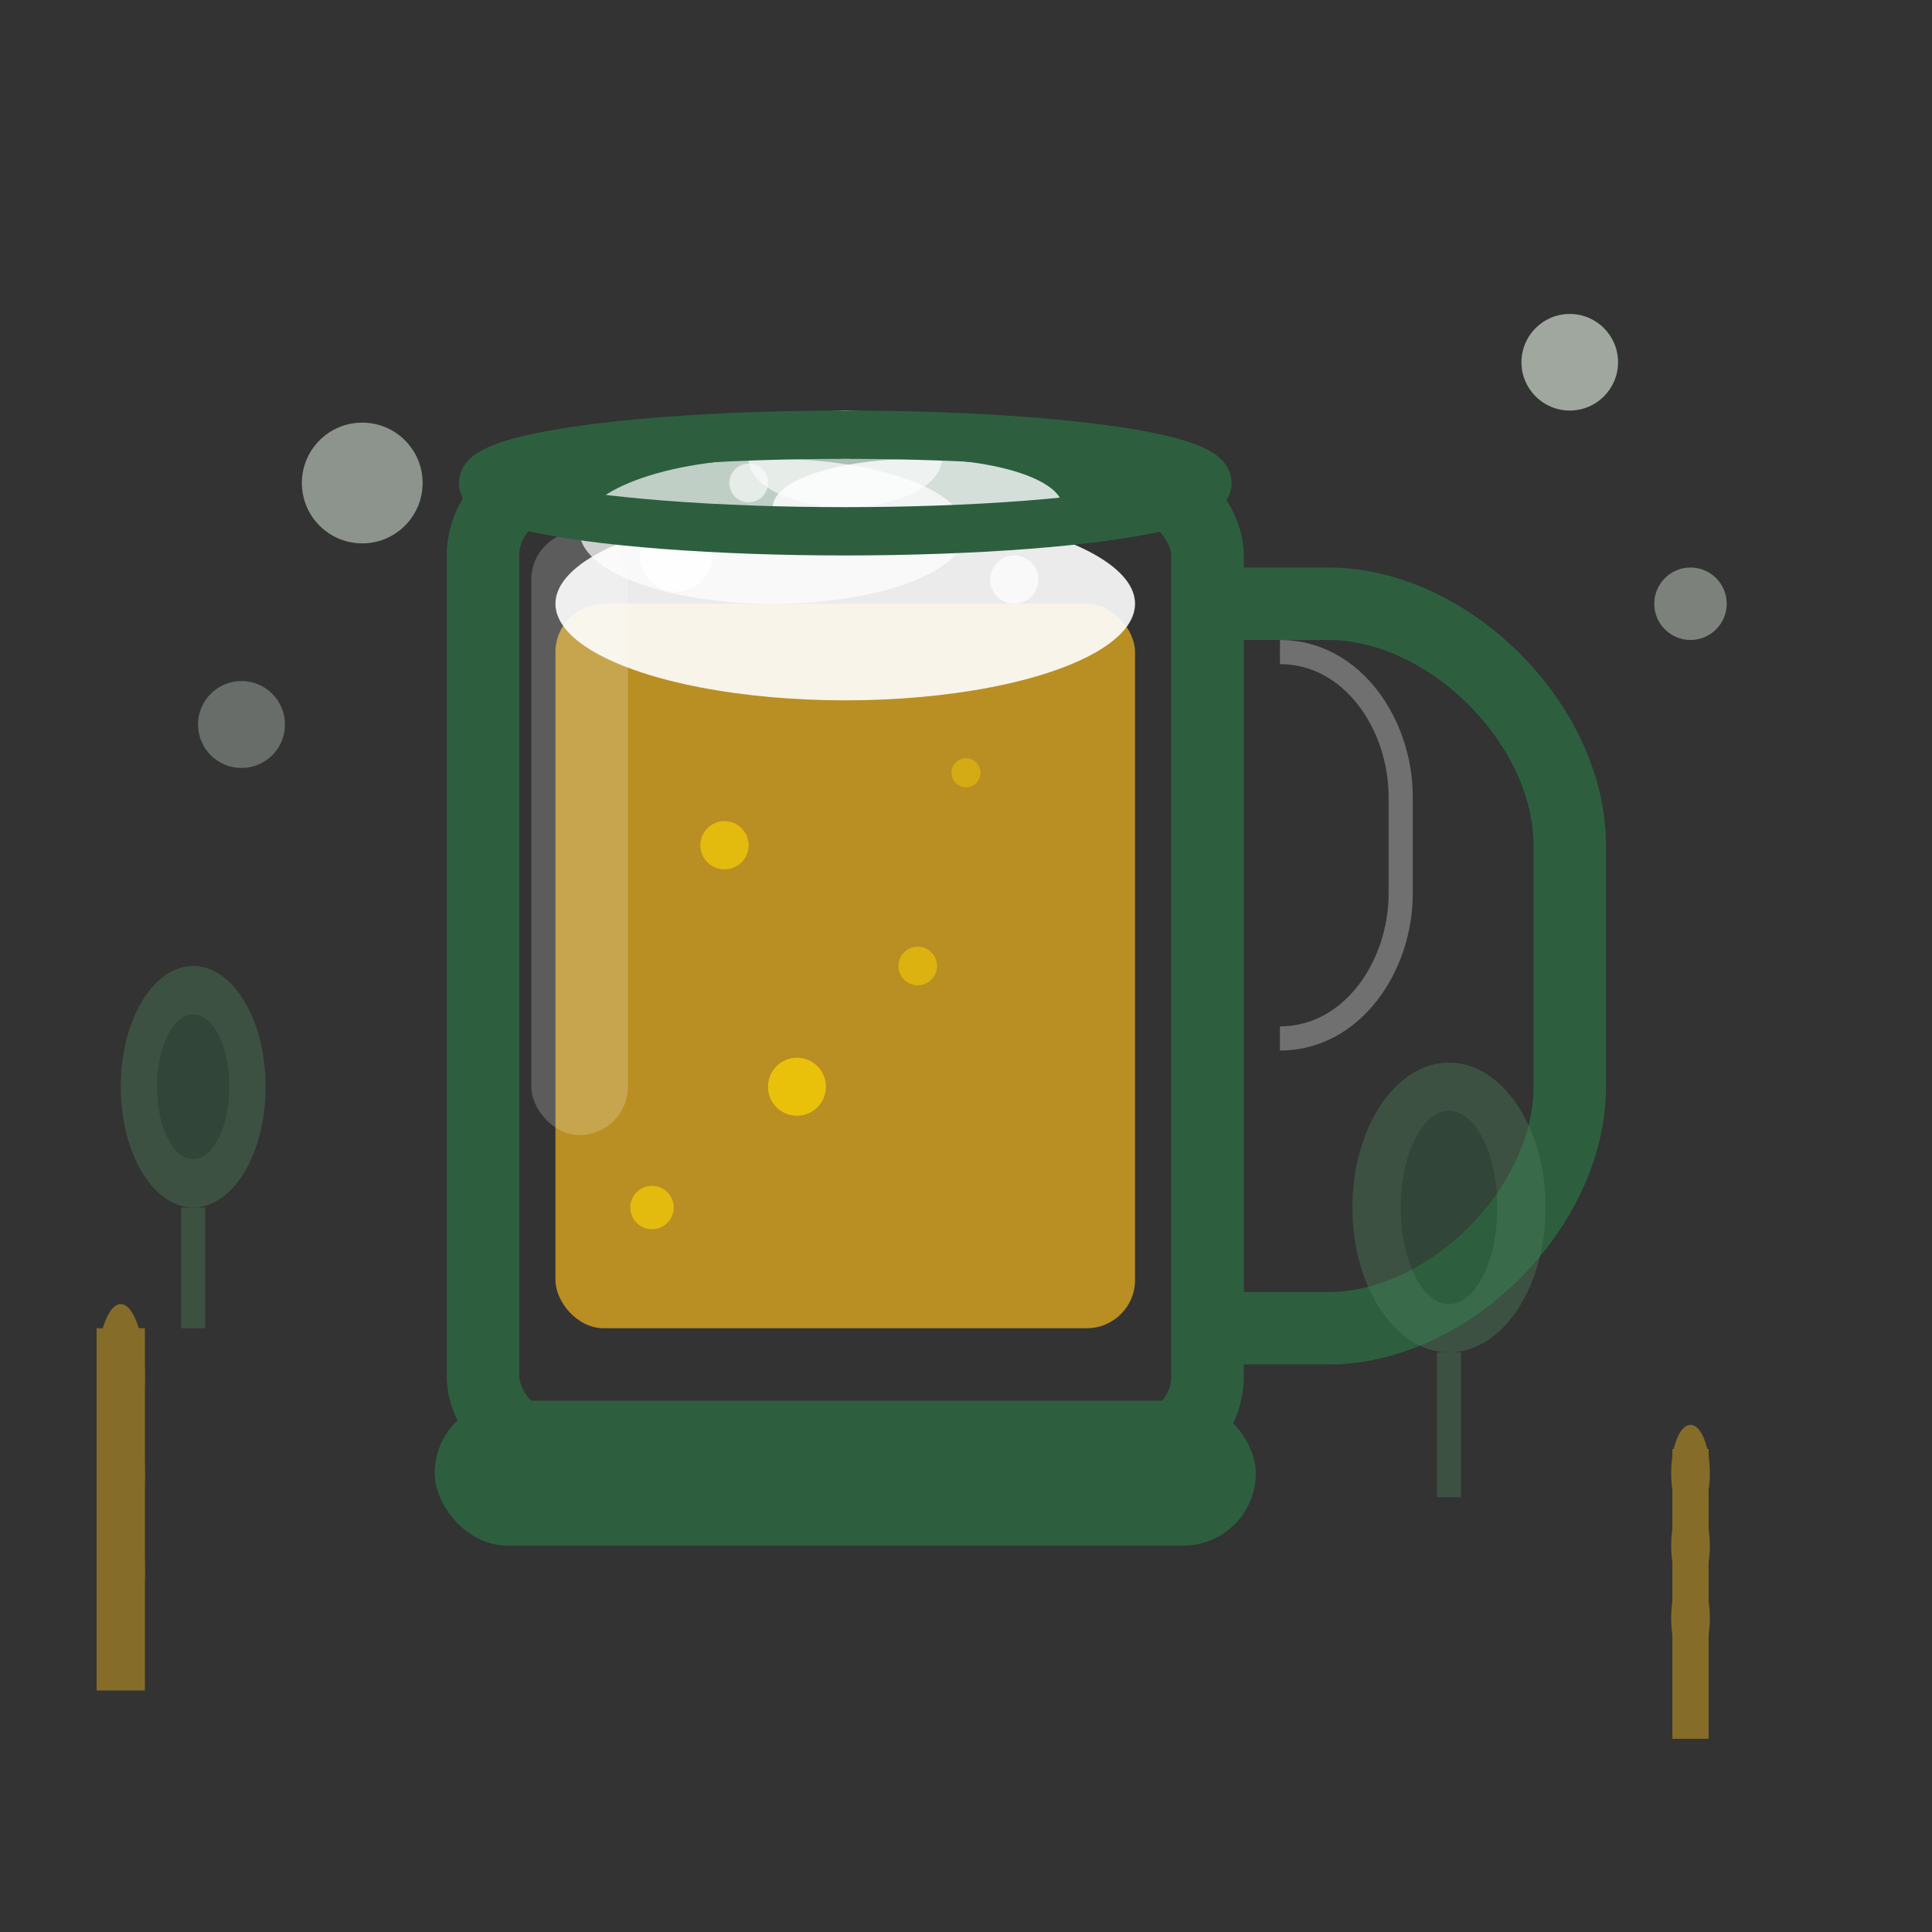
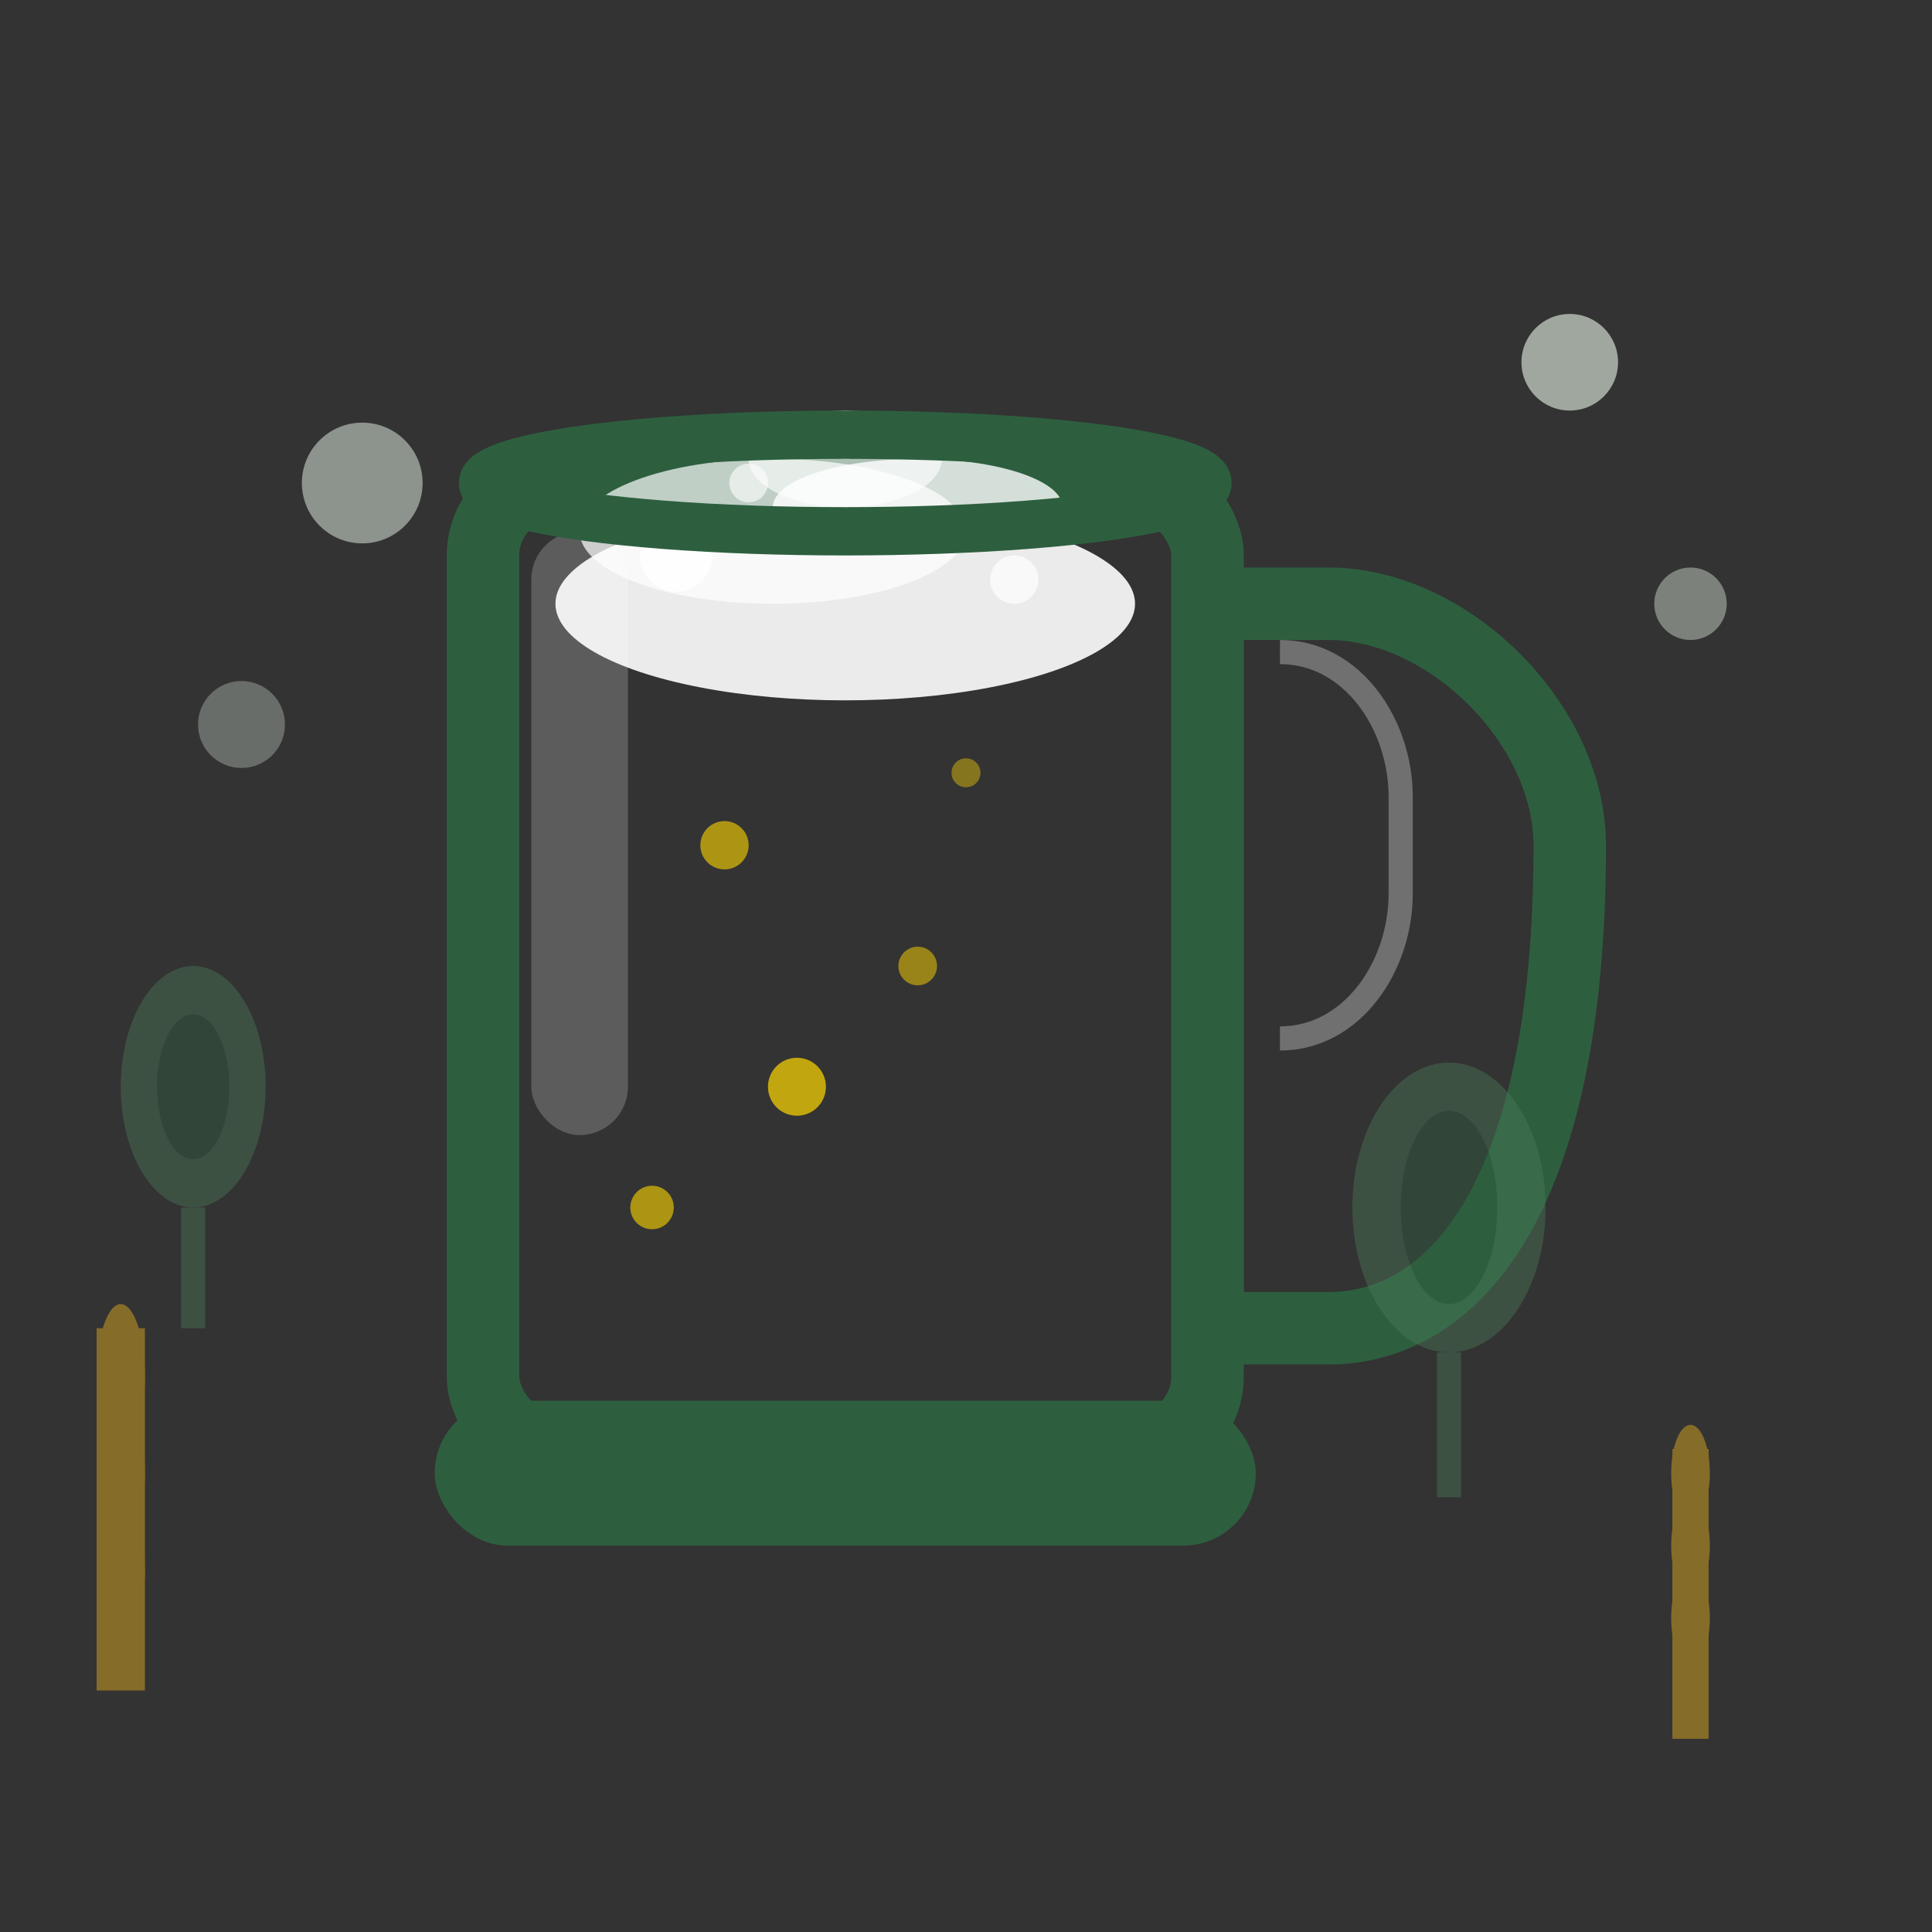
<svg xmlns="http://www.w3.org/2000/svg" width="80" height="80" viewBox="0 0 80 80" fill="none">
  <rect x="0" y="0" width="80" height="80" fill="#333333" stroke="none" />
-   <path d="M55 25 C60 25 65 30 65 35 L65 45 C65 50 60 55 55 55 L50 55 L50 25 L55 25 Z" stroke="#2D5F3F" stroke-width="3" fill="none" />
+   <path d="M55 25 C60 25 65 30 65 35 C65 50 60 55 55 55 L50 55 L50 25 L55 25 Z" stroke="#2D5F3F" stroke-width="3" fill="none" />
  <rect x="20" y="20" width="30" height="40" rx="3" ry="3" stroke="#2D5F3F" stroke-width="3" fill="none" />
  <rect x="18" y="58" width="34" height="6" rx="3" fill="#2D5F3F" />
-   <rect x="23" y="25" width="24" height="30" rx="2" ry="2" fill="#DAA520" opacity="0.8" />
  <ellipse cx="35" cy="25" rx="12" ry="4" fill="white" opacity="0.9" />
  <ellipse cx="32" cy="22" rx="8" ry="3" fill="white" opacity="0.7" />
  <ellipse cx="38" cy="21" rx="6" ry="2" fill="white" opacity="0.8" />
  <ellipse cx="35" cy="19" rx="4" ry="2" fill="white" opacity="0.6" />
  <circle cx="28" cy="23" r="1.5" fill="white" opacity="0.8" />
  <circle cx="42" cy="24" r="1" fill="white" opacity="0.7" />
  <circle cx="35" cy="18" r="1" fill="white" opacity="0.9" />
  <circle cx="31" cy="20" r="0.8" fill="white" opacity="0.6" />
  <circle cx="30" cy="35" r="1" fill="#FFD700" opacity="0.6" />
  <circle cx="38" cy="40" r="0.8" fill="#FFD700" opacity="0.5" />
  <circle cx="33" cy="45" r="1.2" fill="#FFD700" opacity="0.7" />
  <circle cx="40" cy="32" r="0.6" fill="#FFD700" opacity="0.4" />
  <circle cx="27" cy="50" r="0.9" fill="#FFD700" opacity="0.6" />
  <rect x="22" y="22" width="4" height="25" rx="2" fill="white" opacity="0.2" />
  <path d="M53 27 C56 27 58 30 58 33 L58 37 C58 40 56 43 53 43" stroke="white" stroke-width="1" fill="none" opacity="0.3" />
  <circle cx="65" cy="15" r="2" fill="#E8F5E8" opacity="0.6" />
  <circle cx="70" cy="25" r="1.5" fill="#E8F5E8" opacity="0.4" />
  <circle cx="15" cy="20" r="2.5" fill="#E8F5E8" opacity="0.5" />
  <circle cx="10" cy="30" r="1.8" fill="#E8F5E8" opacity="0.3" />
  <g transform="translate(60,50)" opacity="0.4">
    <ellipse cx="0" cy="0" rx="4" ry="6" fill="#4a7c5a" />
    <ellipse cx="0" cy="0" rx="2" ry="4" fill="#2D5F3F" />
    <line x1="0" y1="6" x2="0" y2="12" stroke="#4a7c5a" stroke-width="1" />
  </g>
  <g transform="translate(8,45)" opacity="0.4">
    <ellipse cx="0" cy="0" rx="3" ry="5" fill="#4a7c5a" />
    <ellipse cx="0" cy="0" rx="1.5" ry="3" fill="#2D5F3F" />
    <line x1="0" y1="5" x2="0" y2="10" stroke="#4a7c5a" stroke-width="1" />
  </g>
  <g transform="translate(5,55)" opacity="0.5">
    <line x1="0" y1="0" x2="0" y2="15" stroke="#DAA520" stroke-width="2" />
    <ellipse cx="0" cy="2" rx="1" ry="3" fill="#DAA520" />
    <ellipse cx="0" cy="6" rx="1" ry="3" fill="#DAA520" />
    <ellipse cx="0" cy="10" rx="1" ry="3" fill="#DAA520" />
  </g>
  <g transform="translate(70,60)" opacity="0.5">
    <line x1="0" y1="0" x2="0" y2="12" stroke="#DAA520" stroke-width="1.5" />
    <ellipse cx="0" cy="1" rx="0.8" ry="2" fill="#DAA520" />
    <ellipse cx="0" cy="4" rx="0.8" ry="2" fill="#DAA520" />
    <ellipse cx="0" cy="7" rx="0.8" ry="2" fill="#DAA520" />
  </g>
  <ellipse cx="35" cy="20" rx="15" ry="2" stroke="#2D5F3F" stroke-width="2" fill="none" />
</svg>